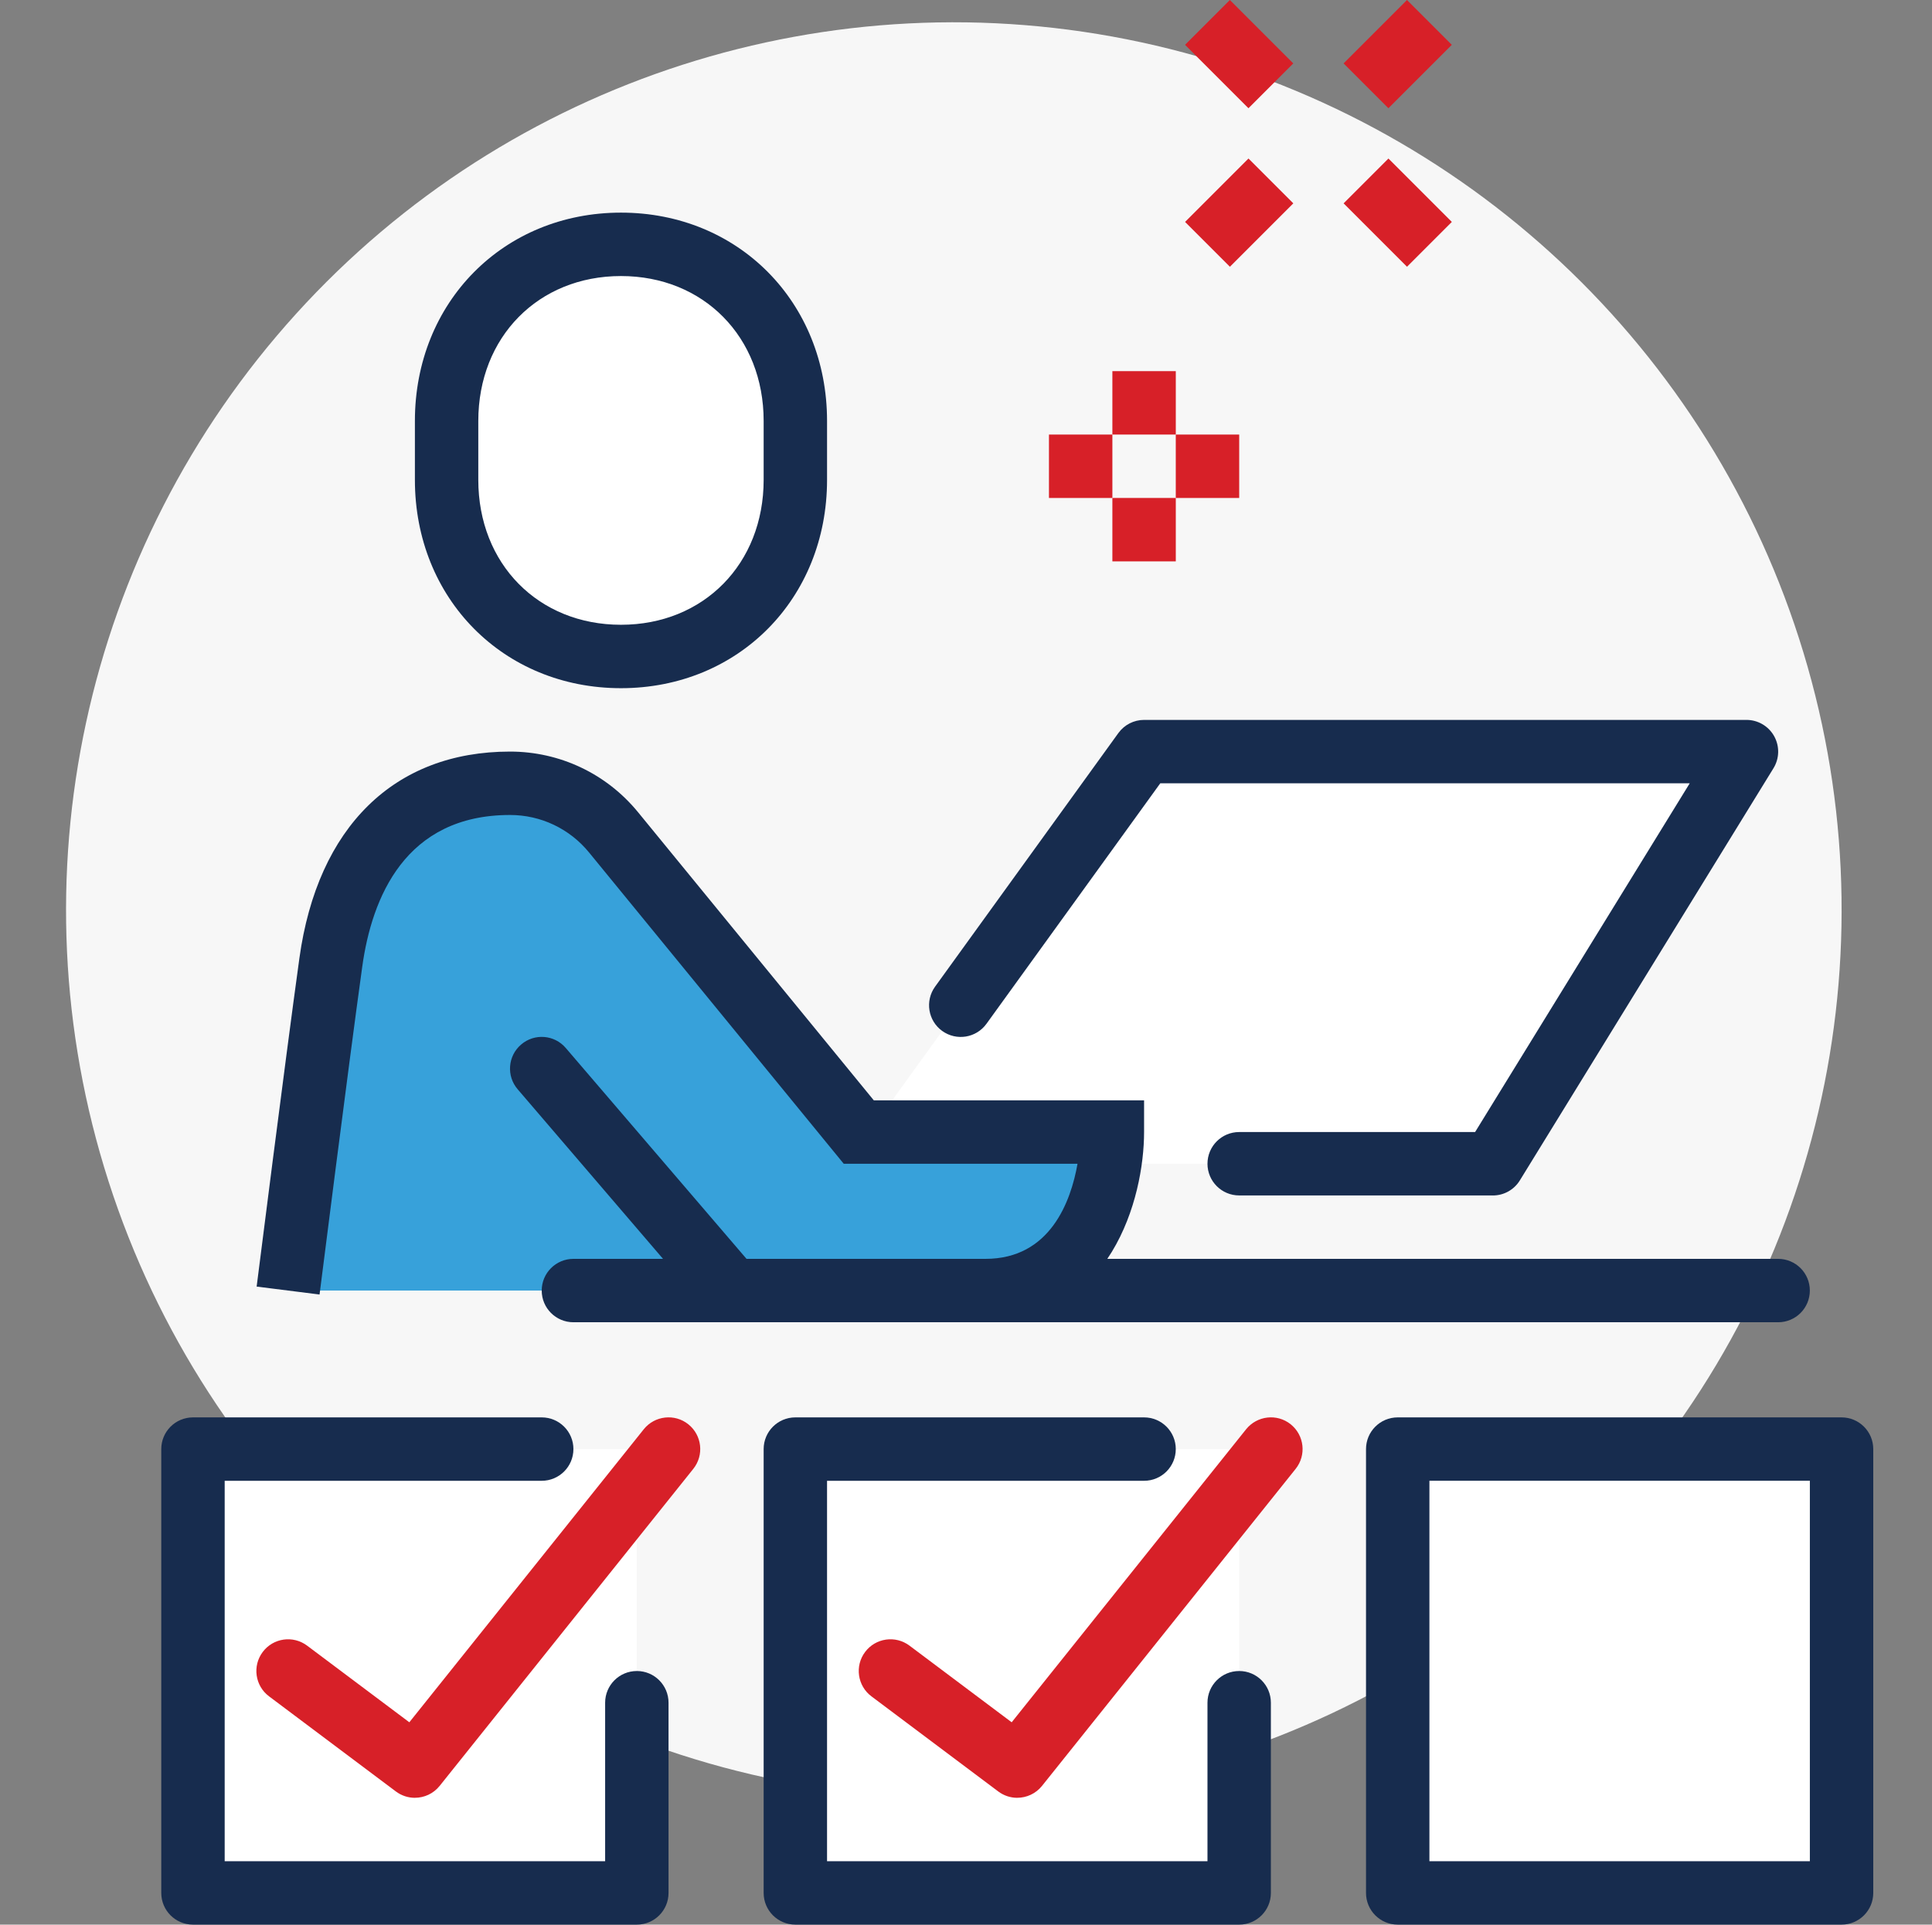
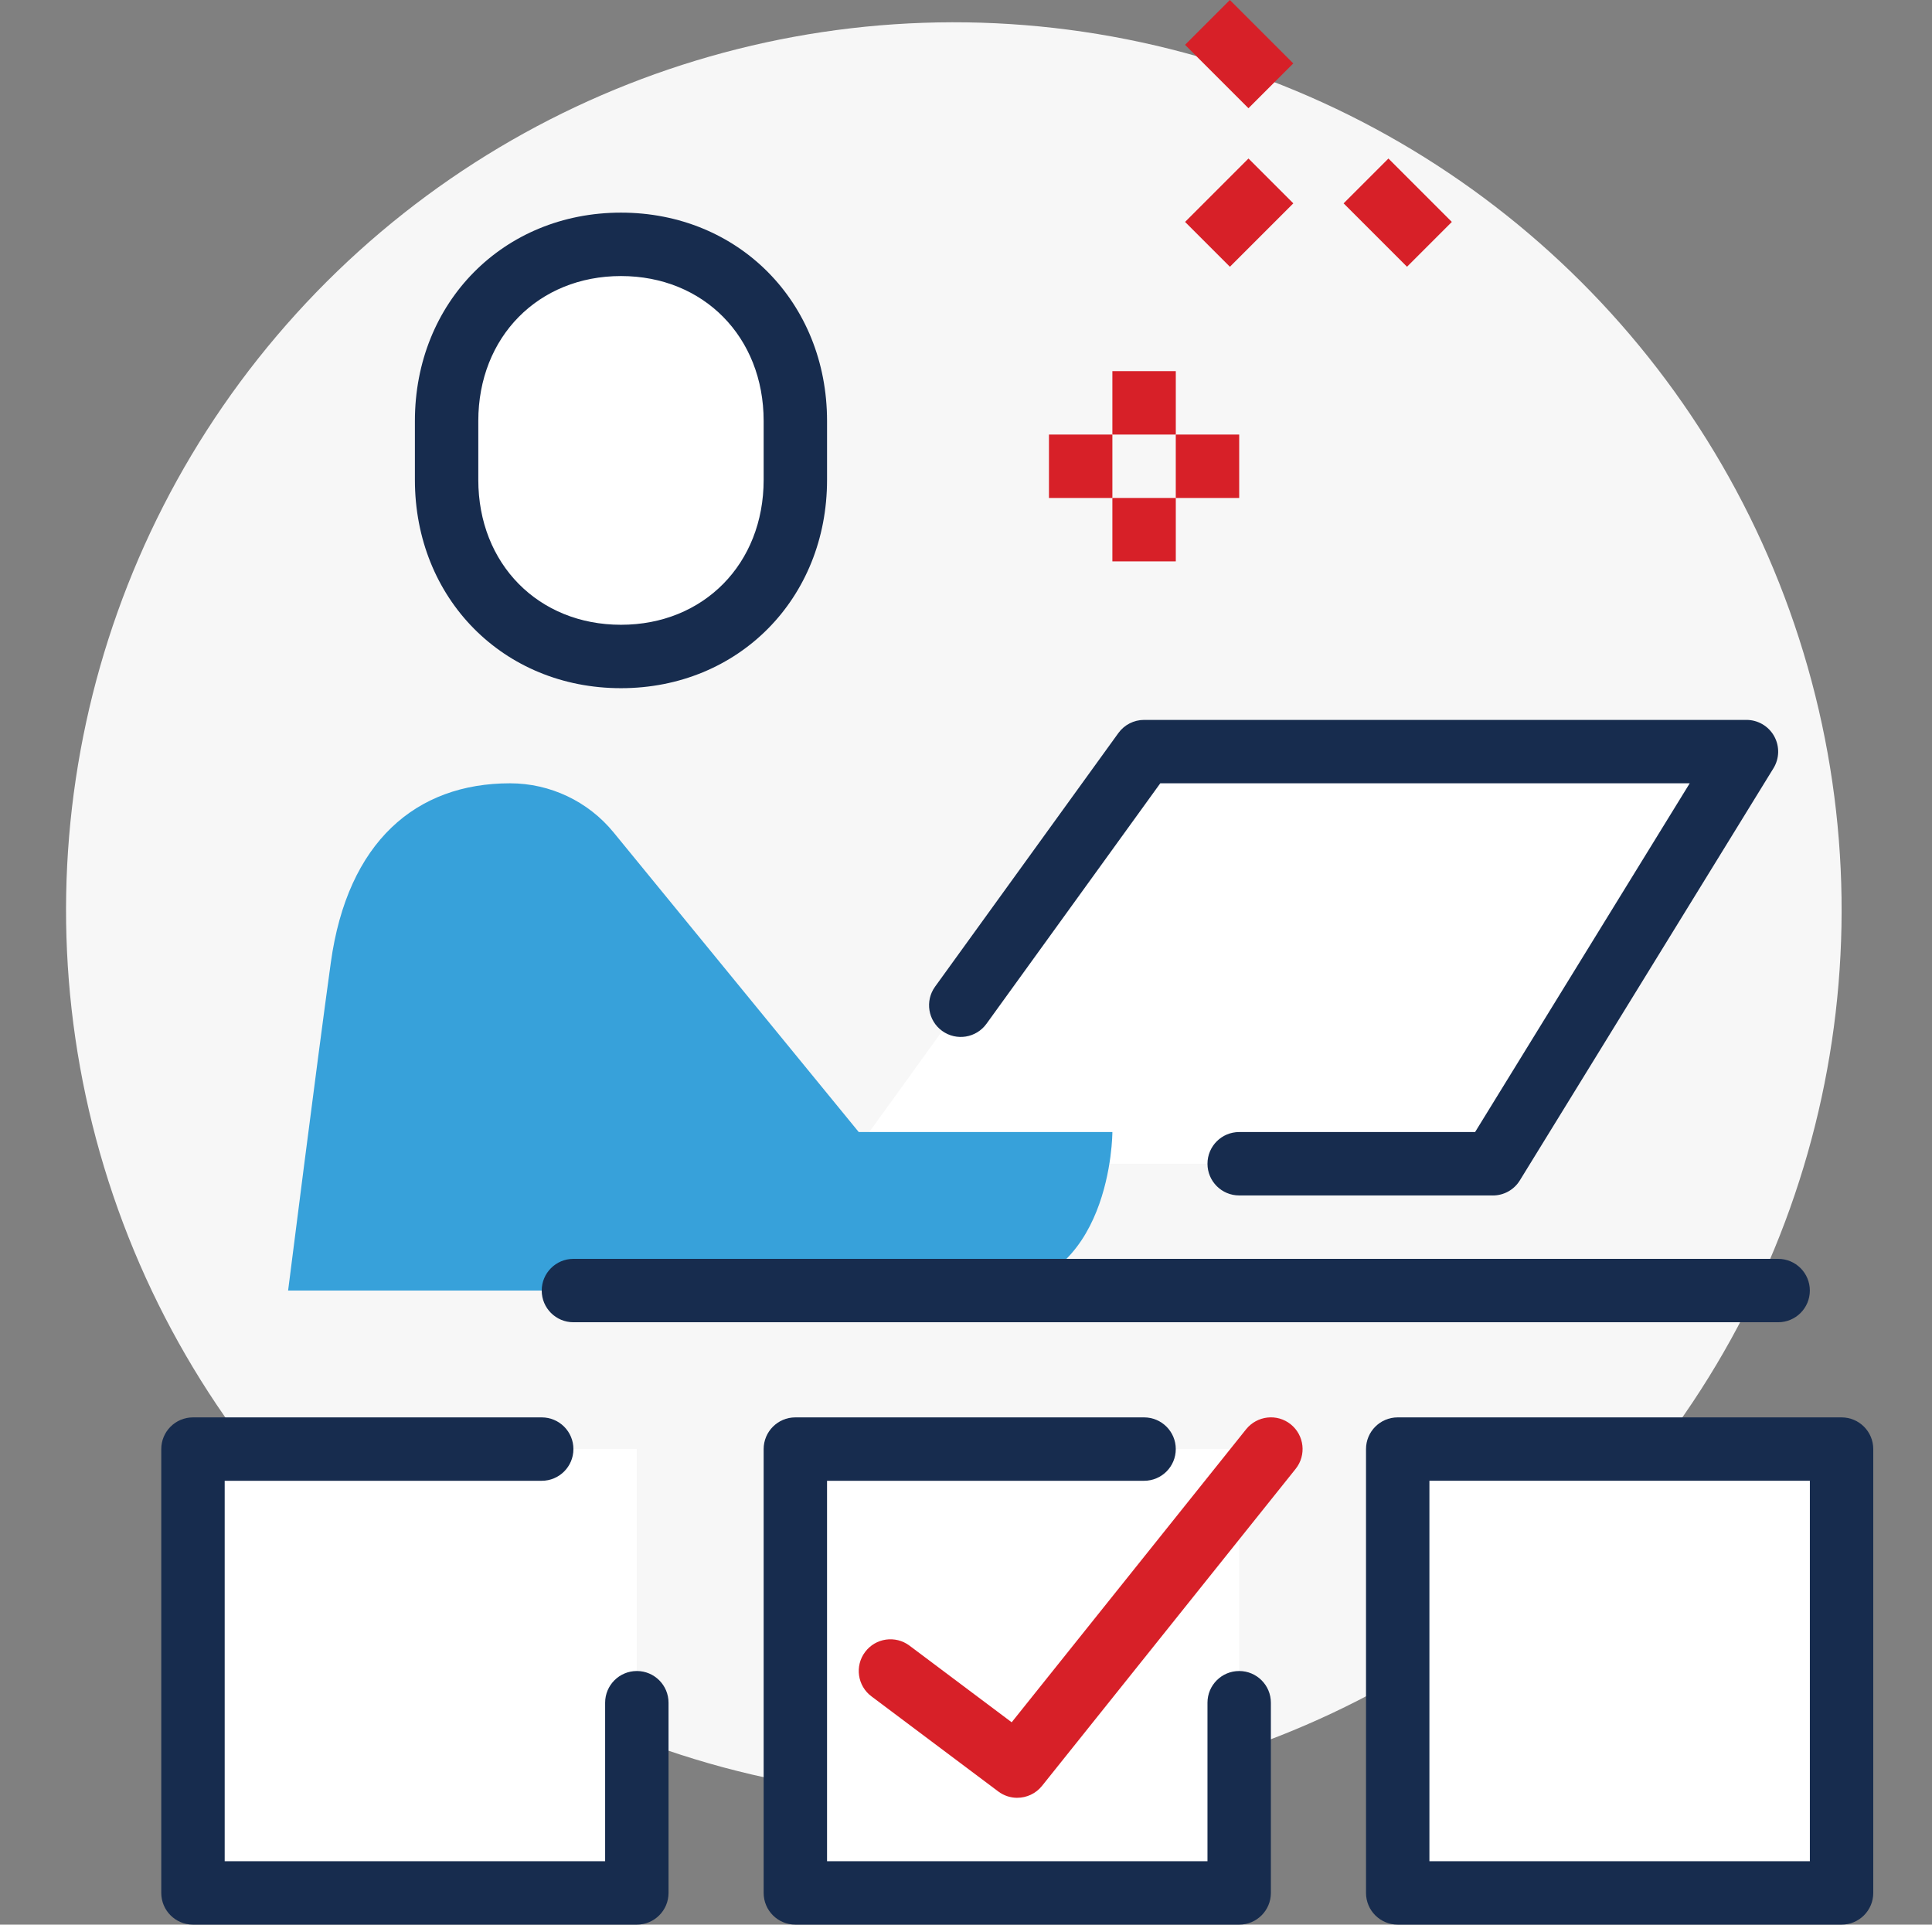
<svg xmlns="http://www.w3.org/2000/svg" id="a" width="100.381" height="100" viewBox="0 0 100.381 100">
  <rect x="0" y="0" width="100.381" height="100" fill="#808080" stroke="none" />
  <defs>
    <style>.b{fill:#f7f7f7;}.c{fill:#fff;}.d{fill:#d72028;}.e{fill:#172c4e;}.f{fill:#37a1da;}</style>
  </defs>
  <circle class="b" cx="49.558" cy="47.285" r="46.126" transform="translate(-7.131 85.732) rotate(-77.801)" />
  <rect class="c" x="72.621" y="75.291" width="23.061" height="23.061" />
  <rect class="c" x="41.324" y="75.291" width="23.061" height="23.061" />
  <rect class="c" x="10.026" y="75.291" width="23.061" height="23.061" />
  <polygon class="c" points="59.443 39.052 43.975 60.466 77.563 60.466 90.741 39.052 59.443 39.052" />
  <path class="e" d="M64.385,100h-23.061c-.91,0-1.647-.737-1.647-1.647v-23.061c0-.91,.738-1.647,1.647-1.647h18.119c.91,0,1.647,.737,1.647,1.647s-.737,1.647-1.647,1.647h-16.472v19.767h19.766v-8.236c0-.91,.737-1.647,1.647-1.647s1.647,.737,1.647,1.647v9.883c0,.91-.737,1.647-1.647,1.647Z" />
  <path class="d" d="M52.852,93.411c-.344,0-.69-.108-.986-.33l-6.589-4.942c-.728-.545-.875-1.578-.329-2.305,.545-.729,1.577-.875,2.306-.33l5.31,3.983,12.181-15.226c.571-.706,1.604-.827,2.316-.257,.709,.57,.825,1.605,.257,2.316l-13.178,16.472c-.325,.405-.804,.618-1.288,.618Z" />
-   <path class="e" d="M95.682,100h-23.061c-.91,0-1.647-.737-1.647-1.647v-23.061c0-.91,.737-1.647,1.647-1.647h23.061c.91,0,1.647,.737,1.647,1.647v23.061c0,.91-.737,1.647-1.647,1.647Zm-21.414-3.295h19.767v-19.767h-19.767v19.767Z" />
+   <path class="e" d="M95.682,100h-23.061c-.91,0-1.647-.737-1.647-1.647v-23.061c0-.91,.737-1.647,1.647-1.647h23.061c.91,0,1.647,.737,1.647,1.647v23.061c0,.91-.737,1.647-1.647,1.647Zm-21.414-3.295h19.767v-19.767h-19.767Z" />
  <path class="e" d="M33.088,100H10.026c-.91,0-1.647-.737-1.647-1.647v-23.061c0-.91,.738-1.647,1.647-1.647H28.146c.91,0,1.647,.737,1.647,1.647s-.738,1.647-1.647,1.647H11.674v19.767H31.441v-8.236c0-.91,.738-1.647,1.647-1.647s1.647,.737,1.647,1.647v9.883c0,.91-.738,1.647-1.647,1.647Z" />
-   <path class="d" d="M21.556,93.411c-.345,0-.692-.108-.988-.33l-6.589-4.942c-.728-.545-.875-1.578-.329-2.305,.545-.729,1.577-.875,2.306-.33l5.312,3.983,12.181-15.226c.568-.708,1.607-.824,2.315-.257,.711,.57,.826,1.605,.257,2.316l-13.178,16.472c-.324,.405-.803,.618-1.287,.618Z" />
  <path class="f" d="M44.618,58.819l-12.739-15.57c-1.32-1.613-3.295-2.55-5.38-2.55-4.884,0-8.442,3.037-9.31,9.311-.75,5.413-2.22,17.045-2.22,17.045H51.207c6.589,0,6.589-8.236,6.589-8.236h-13.178Z" />
  <path class="e" d="M77.562,62.113h-13.178c-.91,0-1.647-.737-1.647-1.647s.737-1.647,1.647-1.647h12.258l11.151-18.12h-27.509l-9.031,12.497c-.534,.737-1.562,.902-2.3,.37-.737-.532-.902-1.562-.37-2.3l9.525-13.179c.31-.428,.806-.682,1.335-.682h31.298c.597,0,1.147,.323,1.438,.844s.278,1.158-.035,1.667l-13.178,21.416c-.299,.487-.83,.783-1.403,.783Z" />
  <path class="e" d="M92.388,68.702H29.793c-.91,0-1.647-.737-1.647-1.647s.738-1.647,1.647-1.647h62.594c.91,0,1.647,.737,1.647,1.647s-.737,1.647-1.647,1.647Z" />
  <g>
    <path class="c" d="M32.264,34.11c-5.353,0-9.06-4.109-9.06-9.177v-3.06c0-5.068,3.707-9.177,9.06-9.177s9.06,4.109,9.06,9.177v3.061c0,5.068-3.707,9.177-9.06,9.177Z" />
    <path class="e" d="M32.264,35.757c-6.104,0-10.707-4.653-10.707-10.824v-3.06c0-6.171,4.603-10.825,10.707-10.825s10.707,4.654,10.707,10.825v3.06c0,6.171-4.603,10.824-10.707,10.824Zm0-21.414c-4.295,0-7.413,3.167-7.413,7.53v3.06c0,4.363,3.118,7.529,7.413,7.529s7.413-3.167,7.413-7.529v-3.06c0-4.363-3.118-7.53-7.413-7.53Z" />
  </g>
-   <path class="e" d="M51.207,68.702h-13.935l-10.377-12.107c-.592-.69-.512-1.729,.179-2.321,.69-.595,1.731-.516,2.323,.179l9.39,10.955h12.419c3.359,0,4.435-2.987,4.779-4.942h-12.148l-13.233-16.175c-1.012-1.236-2.508-1.946-4.105-1.946-5.444,0-7.181,4.29-7.679,7.89-.749,5.407-2.217,17.024-2.217,17.026l-3.269-.412s1.472-11.646,2.222-17.066c.945-6.821,4.933-10.732,10.943-10.732,2.59,0,5.016,1.149,6.655,3.154l12.246,14.967h14.043v1.647c0,3.418-1.721,9.883-8.236,9.883Z" />
  <g>
    <rect class="d" x="57.796" y="19.284" width="3.295" height="3.295" />
    <rect class="d" x="57.796" y="25.873" width="3.295" height="3.295" />
    <rect class="d" x="54.501" y="22.579" width="3.295" height="3.295" />
    <rect class="d" x="61.09" y="22.579" width="3.295" height="3.295" />
  </g>
  <g>
    <rect class="d" x="62.055" y="9.401" width="4.659" height="3.294" transform="translate(11.046 48.763) rotate(-45)" />
-     <rect class="d" x="70.291" y="1.165" width="4.659" height="3.294" transform="translate(19.282 52.174) rotate(-45)" />
    <rect class="d" x="70.974" y="8.719" width="3.294" height="4.659" transform="translate(13.458 54.587) rotate(-45)" />
    <rect class="d" x="62.737" y=".482" width="3.294" height="4.659" transform="translate(16.869 46.35) rotate(-45)" />
  </g>
</svg>